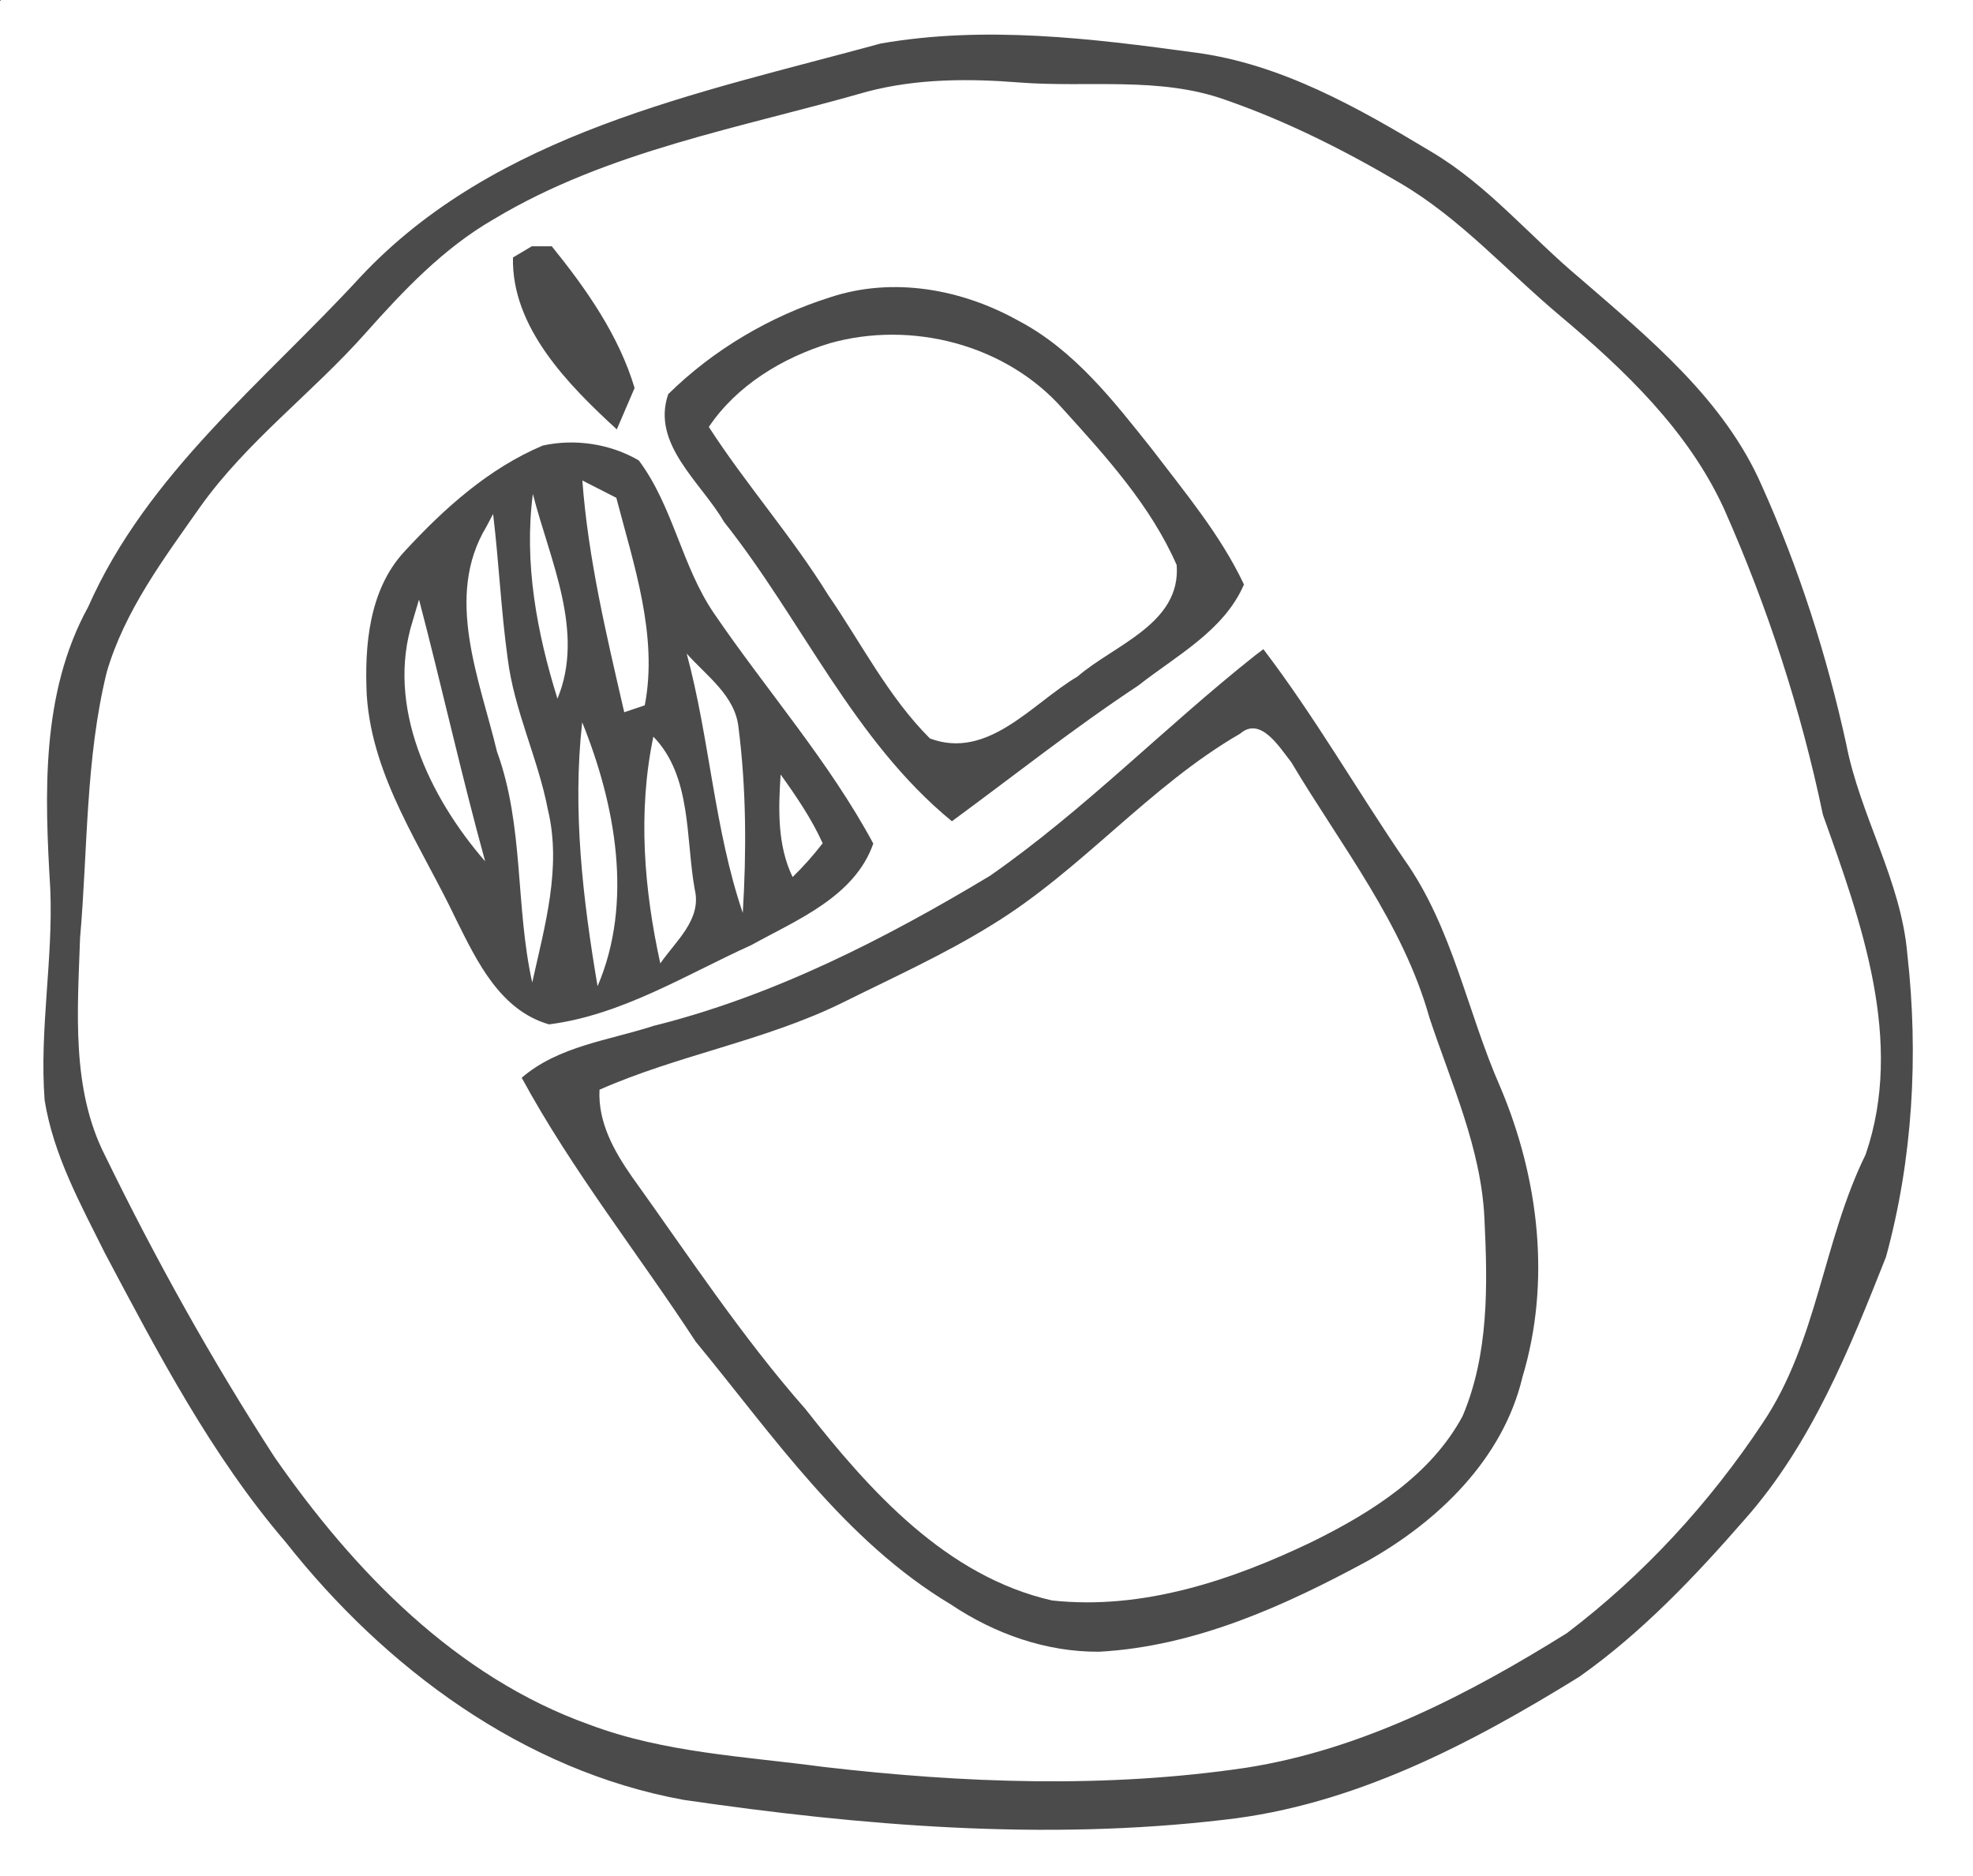
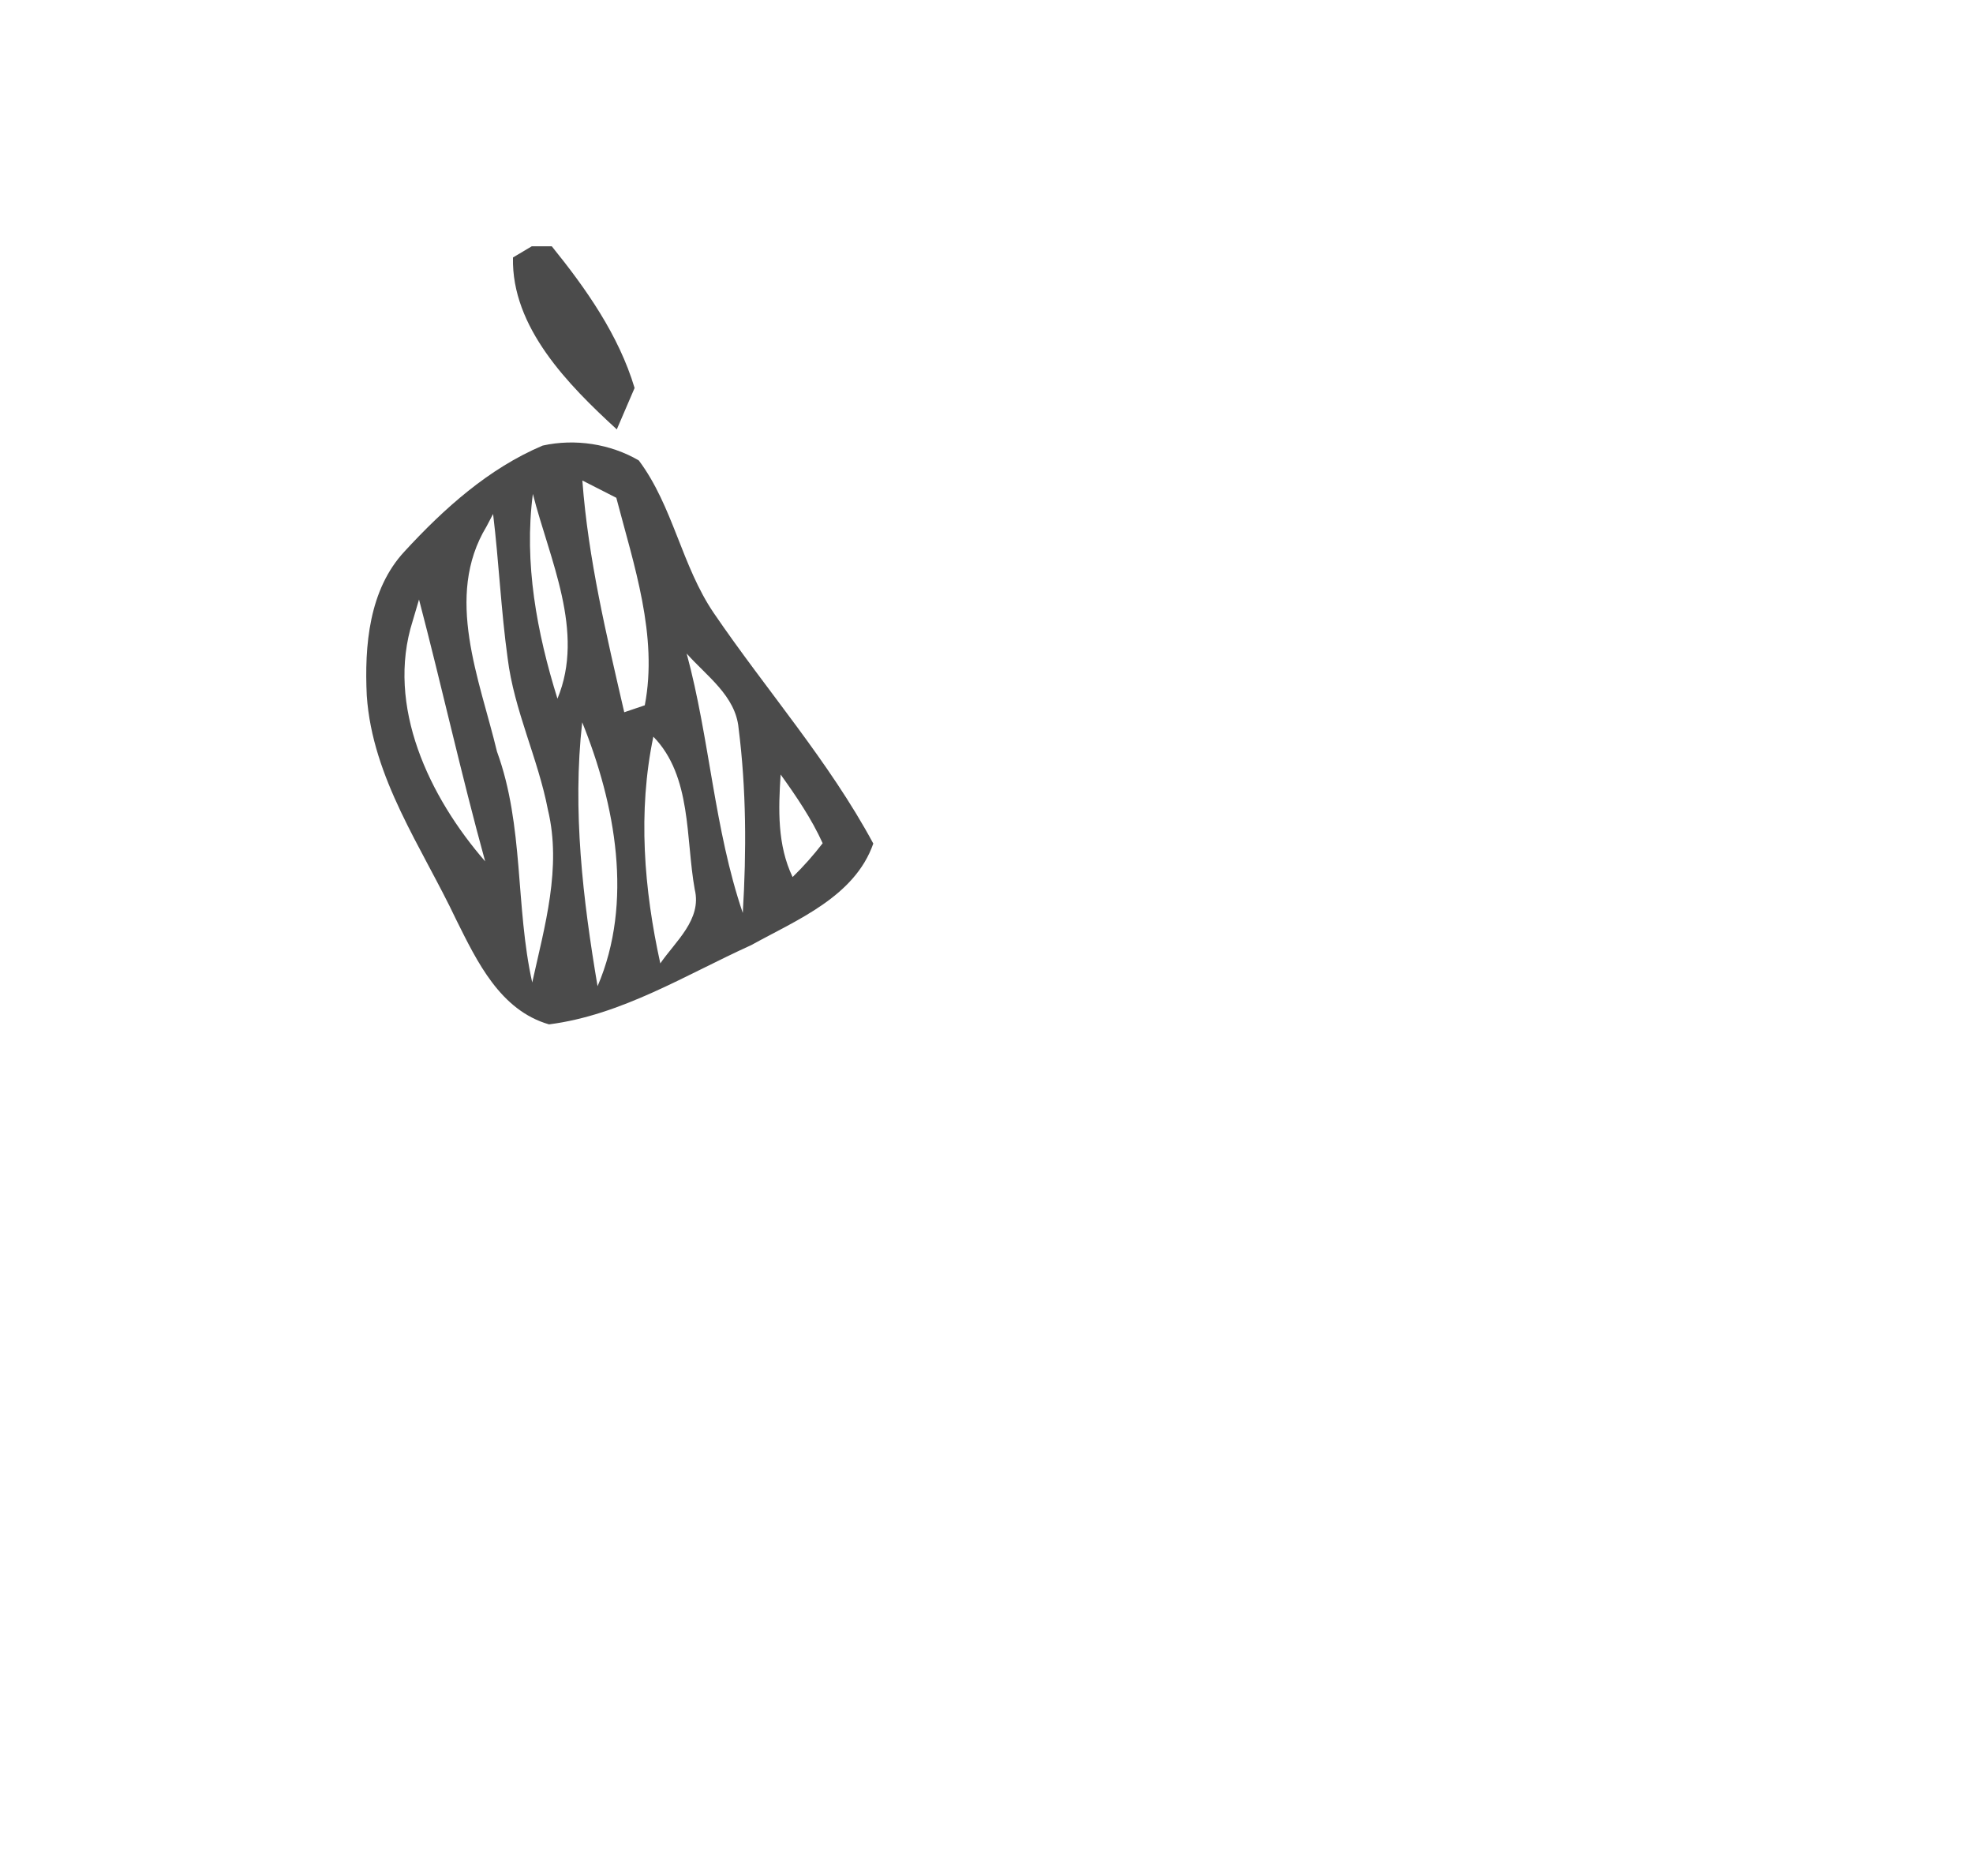
<svg xmlns="http://www.w3.org/2000/svg" width="122pt" height="116pt" viewBox="0 0 122 116" version="1.1">
  <g id="#020202b4">
-     <path fill="#020202" opacity="0.71" d=" M 0.00 0.00 L 0.06 0.00 C 0.05 0.02 0.02 0.05 0.00 0.06 L 0.00 0.00 Z" />
-     <path fill="#020202" opacity="0.71" d=" M 54.46 2.69 C 60.91 1.57 67.47 2.37 73.90 3.25 C 79.22 3.95 83.98 6.66 88.50 9.38 C 92.00 11.45 94.61 14.63 97.70 17.21 C 101.99 20.93 106.61 24.70 108.94 30.03 C 111.24 35.15 112.96 40.52 114.16 46.00 C 115.02 50.45 117.55 54.43 117.94 59.00 C 118.64 65.23 118.28 71.66 116.62 77.72 C 114.36 83.42 112.03 89.25 107.92 93.91 C 104.82 97.47 101.53 100.94 97.67 103.67 C 90.93 107.84 83.69 111.63 75.70 112.52 C 64.58 113.83 53.31 112.90 42.27 111.29 C 32.36 109.49 23.81 103.14 17.67 95.36 C 13.07 89.99 9.78 83.69 6.49 77.49 C 4.98 74.46 3.30 71.41 2.76 68.03 C 2.43 63.68 3.29 59.34 3.11 54.99 C 2.76 49.11 2.52 42.87 5.45 37.53 C 9.10 29.27 16.32 23.61 22.28 17.13 C 30.64 8.20 43.16 5.78 54.46 2.69 M 53.64 5.66 C 45.82 7.91 37.59 9.31 30.52 13.56 C 27.43 15.34 24.96 17.95 22.61 20.59 C 19.33 24.29 15.27 27.28 12.38 31.34 C 10.13 34.54 7.71 37.76 6.60 41.56 C 5.28 46.94 5.43 52.52 4.95 58.01 C 4.80 62.51 4.39 67.34 6.51 71.48 C 9.63 77.88 13.10 84.11 16.97 90.09 C 21.86 97.13 28.20 103.70 36.45 106.64 C 41.07 108.38 46.05 108.60 50.90 109.25 C 59.58 110.26 68.41 110.59 77.08 109.30 C 84.25 108.17 90.80 104.78 96.89 100.98 C 101.62 97.39 105.72 92.93 109.00 87.98 C 112.37 82.97 112.73 76.73 115.36 71.39 C 117.77 64.38 115.09 57.01 112.72 50.38 C 111.36 43.87 109.30 37.53 106.60 31.45 C 104.39 26.63 100.47 22.89 96.46 19.52 C 93.18 16.77 90.29 13.49 86.56 11.31 C 83.13 9.29 79.56 7.49 75.79 6.18 C 71.70 4.71 67.28 5.43 63.03 5.10 C 59.89 4.85 56.70 4.86 53.64 5.66 Z" />
    <path fill="#020202" opacity="0.71" d=" M 31.72 15.92 L 32.88 15.23 L 34.12 15.23 C 36.24 17.85 38.26 20.72 39.24 23.99 C 38.97 24.63 38.42 25.91 38.14 26.55 C 35.14 23.80 31.62 20.24 31.72 15.92 Z" />
-     <path fill="#020202" opacity="0.71" d=" M 51.37 18.37 C 55.25 17.10 59.49 17.88 62.99 19.84 C 66.43 21.65 68.86 24.79 71.23 27.77 C 73.27 30.45 75.47 33.07 76.92 36.14 C 75.69 39.00 72.72 40.55 70.37 42.40 C 66.40 45.02 62.69 47.97 58.86 50.78 C 52.78 45.80 49.59 38.34 44.77 32.27 C 43.37 29.84 40.25 27.47 41.32 24.37 C 44.11 21.62 47.64 19.54 51.37 18.37 M 51.32 21.22 C 48.40 22.11 45.55 23.83 43.83 26.40 C 46.14 29.97 48.97 33.17 51.21 36.79 C 53.26 39.77 54.92 43.08 57.50 45.66 C 61.11 47.01 63.83 43.48 66.63 41.83 C 68.91 39.86 73.03 38.57 72.76 34.94 C 71.15 31.26 68.38 28.22 65.71 25.27 C 62.20 21.30 56.38 19.80 51.32 21.22 Z" />
    <path fill="#020202" opacity="0.71" d=" M 33.56 27.55 C 35.55 27.11 37.74 27.44 39.50 28.47 C 41.62 31.30 42.15 34.99 44.14 37.91 C 47.39 42.68 51.26 47.07 54.00 52.16 C 52.85 55.45 49.27 56.88 46.45 58.44 C 42.39 60.28 38.45 62.76 33.95 63.34 C 30.93 62.47 29.50 59.46 28.21 56.87 C 26.09 52.39 23.03 48.13 22.68 43.02 C 22.53 39.94 22.81 36.46 25.02 34.09 C 27.45 31.45 30.22 28.96 33.56 27.55 M 36.01 29.71 C 36.37 34.56 37.51 39.31 38.60 44.04 C 38.92 43.93 39.56 43.71 39.87 43.61 C 40.70 39.31 39.19 34.92 38.11 30.78 C 37.59 30.51 36.54 29.98 36.01 29.71 M 32.95 30.54 C 32.39 34.81 33.20 39.13 34.47 43.20 C 36.19 39.06 33.98 34.60 32.95 30.54 M 30.08 32.56 C 27.46 36.89 29.66 42.00 30.73 46.47 C 32.41 51.07 31.86 56.04 32.91 60.75 C 33.68 57.27 34.74 53.64 33.88 50.07 C 33.27 46.89 31.79 43.93 31.39 40.70 C 30.98 37.74 30.85 34.75 30.49 31.78 L 30.08 32.56 M 25.52 38.39 C 23.84 43.67 26.56 49.30 30.00 53.26 C 28.52 47.89 27.32 42.45 25.91 37.07 L 25.52 38.39 M 42.46 40.41 C 43.89 45.70 44.16 51.25 45.93 56.45 C 46.16 52.64 46.15 48.81 45.67 45.02 C 45.48 43.02 43.69 41.80 42.46 40.41 M 36.00 44.66 C 35.39 50.10 36.04 55.60 36.95 60.98 C 39.18 55.79 38.05 49.73 36.00 44.66 M 40.40 45.55 C 39.43 50.19 39.82 54.98 40.83 59.57 C 41.76 58.21 43.41 56.86 42.96 55.00 C 42.39 51.85 42.79 48.00 40.40 45.55 M 48.27 47.89 C 48.13 50.03 48.06 52.25 49.01 54.23 C 49.68 53.58 50.30 52.88 50.87 52.14 C 50.18 50.62 49.24 49.24 48.27 47.89 Z" />
-     <path fill="#020202" opacity="0.71" d=" M 77.63 40.51 L 78.12 40.14 C 81.29 44.30 83.90 48.85 86.84 53.16 C 89.83 57.38 90.72 62.57 92.78 67.24 C 95.15 72.85 95.92 79.25 94.14 85.15 C 92.94 90.21 88.94 94.06 84.54 96.53 C 79.41 99.31 73.90 101.80 67.98 102.13 C 64.70 102.16 61.50 101.02 58.80 99.21 C 52.20 95.26 47.82 88.78 43.02 82.96 C 39.46 77.51 35.37 72.37 32.26 66.64 C 34.53 64.68 37.65 64.33 40.42 63.43 C 47.83 61.58 54.70 58.07 61.22 54.15 C 67.06 50.08 72.05 44.93 77.63 40.51 M 76.69 45.36 C 71.05 48.62 66.87 53.81 61.33 57.19 C 58.35 59.04 55.14 60.48 52.01 62.04 C 47.23 64.37 41.91 65.24 37.07 67.38 C 36.97 69.40 37.97 71.18 39.09 72.78 C 42.57 77.63 45.85 82.63 49.80 87.12 C 53.78 92.19 58.51 97.47 65.05 98.96 C 70.65 99.57 76.20 97.71 81.18 95.31 C 84.80 93.52 88.48 91.21 90.44 87.56 C 92.07 83.72 91.99 79.44 91.79 75.35 C 91.59 71.00 89.74 67.00 88.39 62.93 C 86.75 57.08 82.90 52.26 79.84 47.12 C 79.14 46.25 77.96 44.26 76.69 45.36 Z" />
  </g>
</svg>